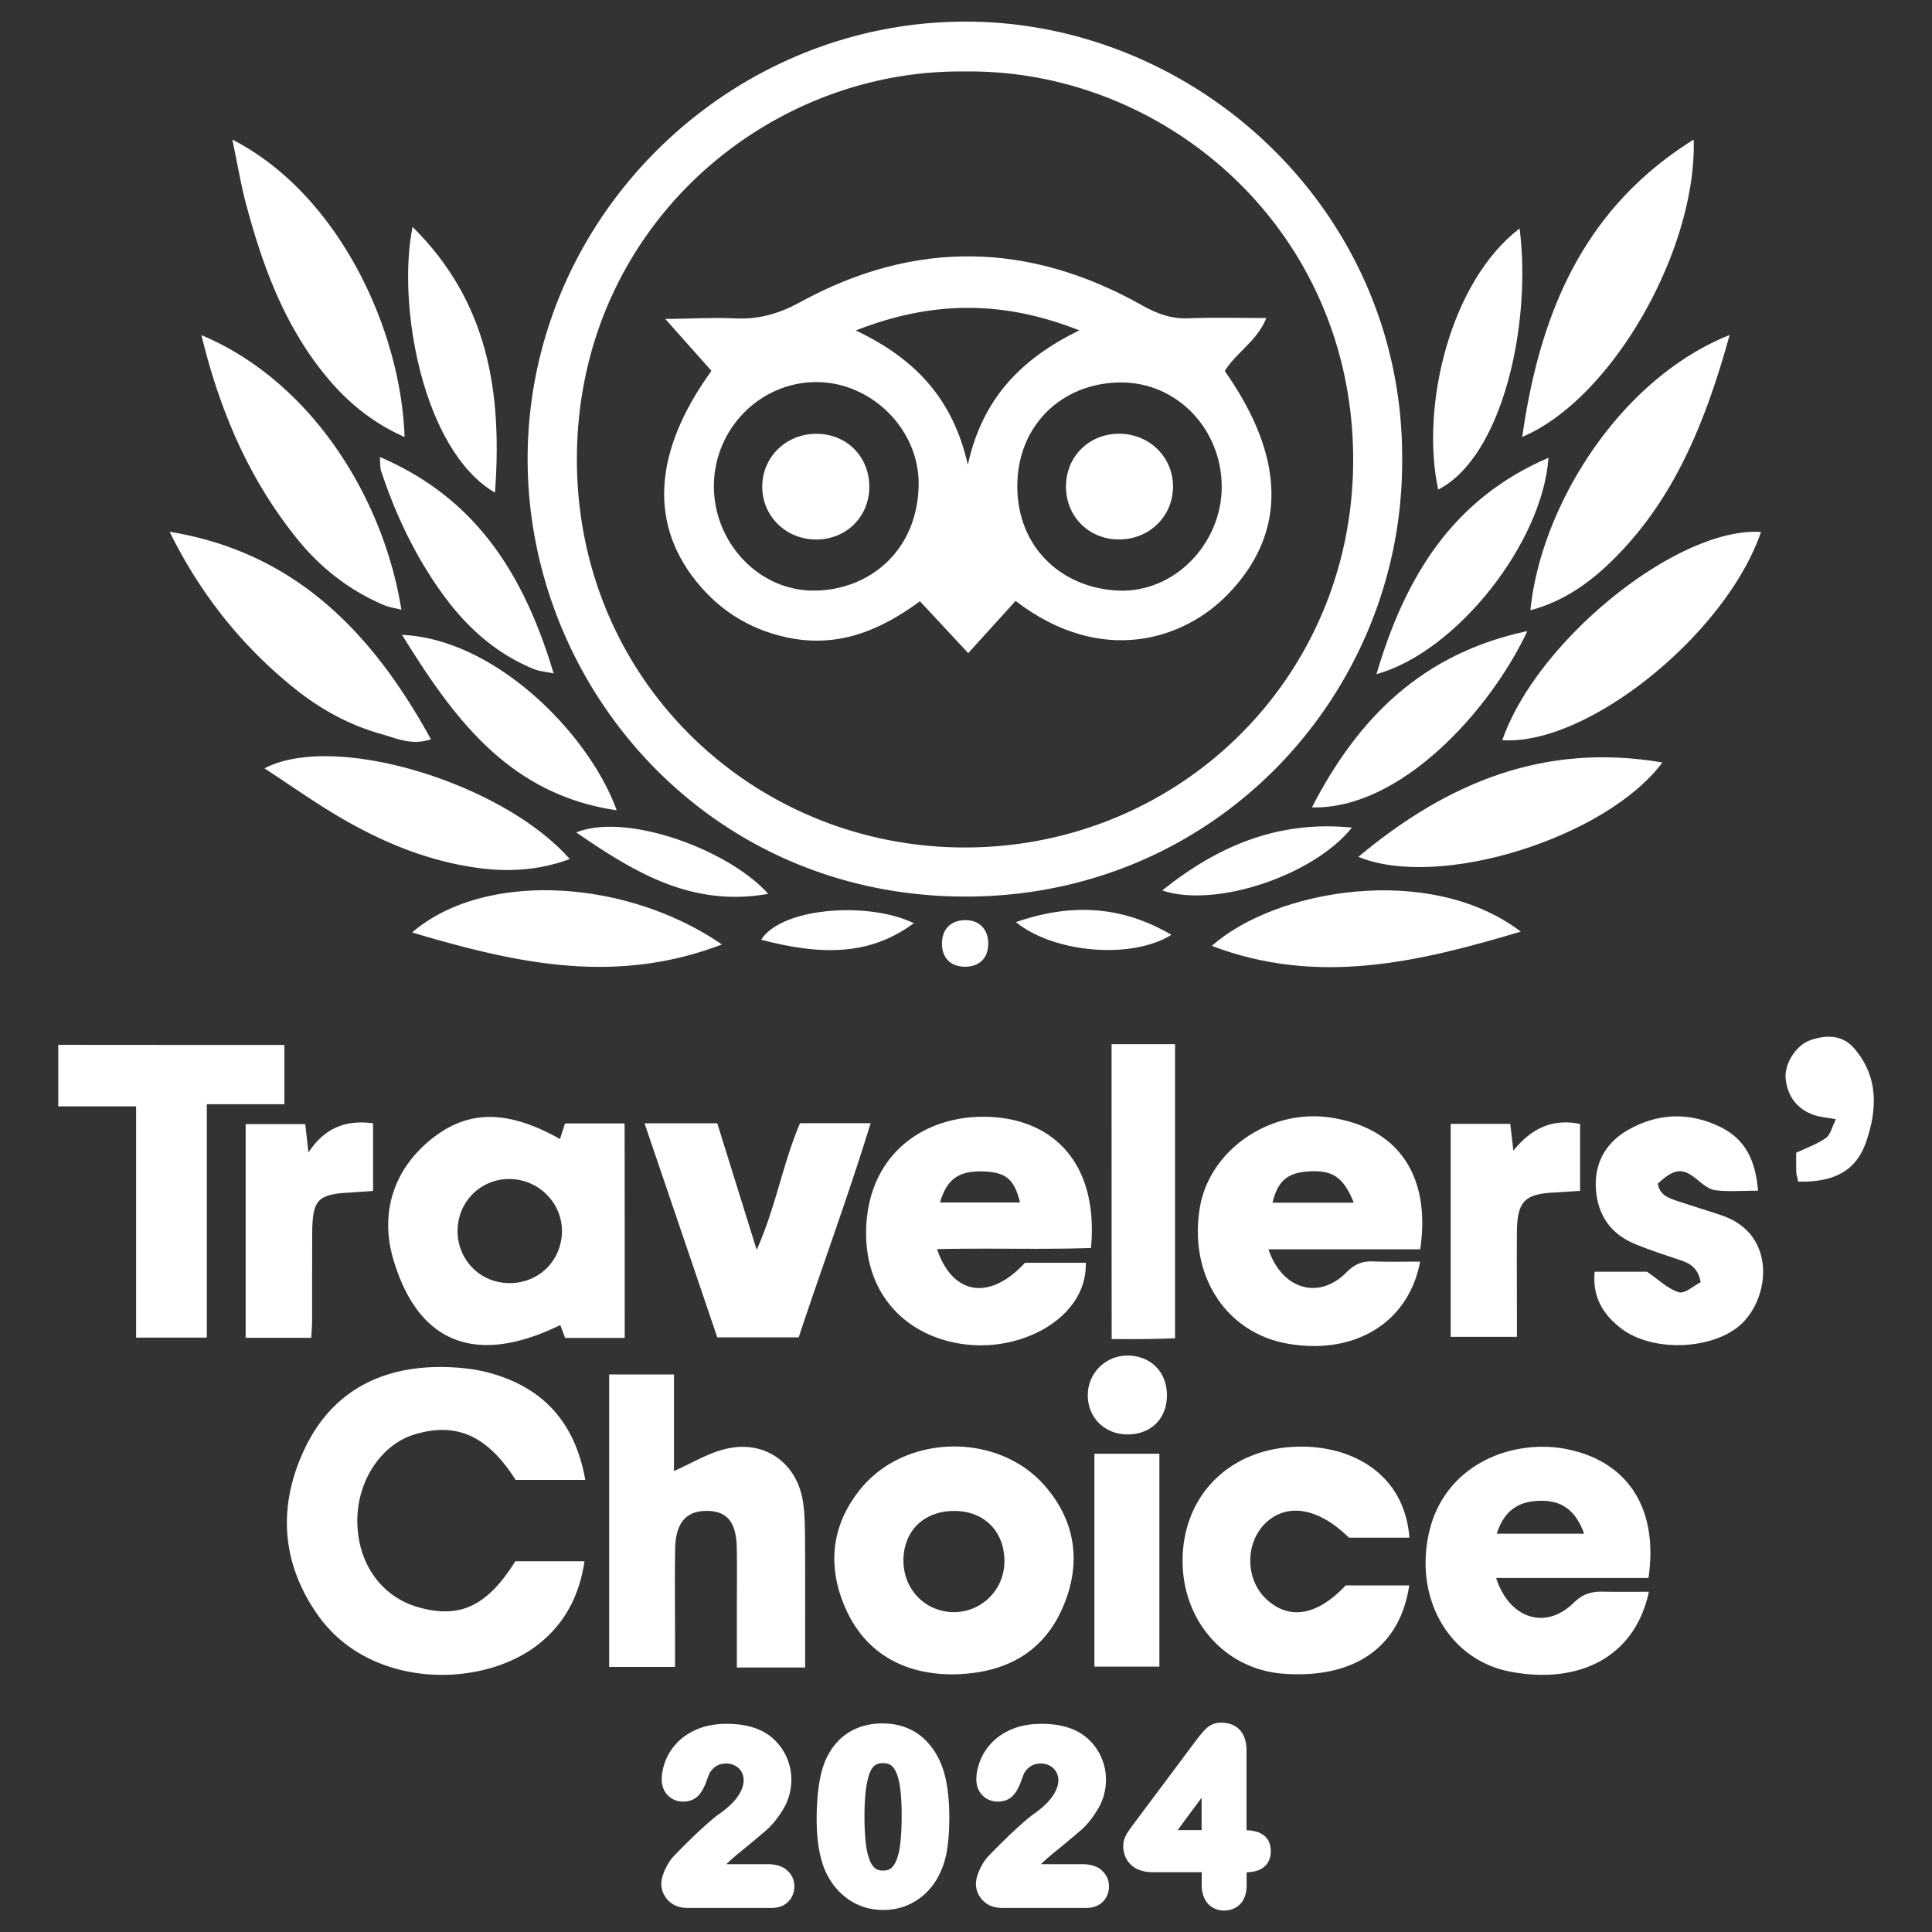
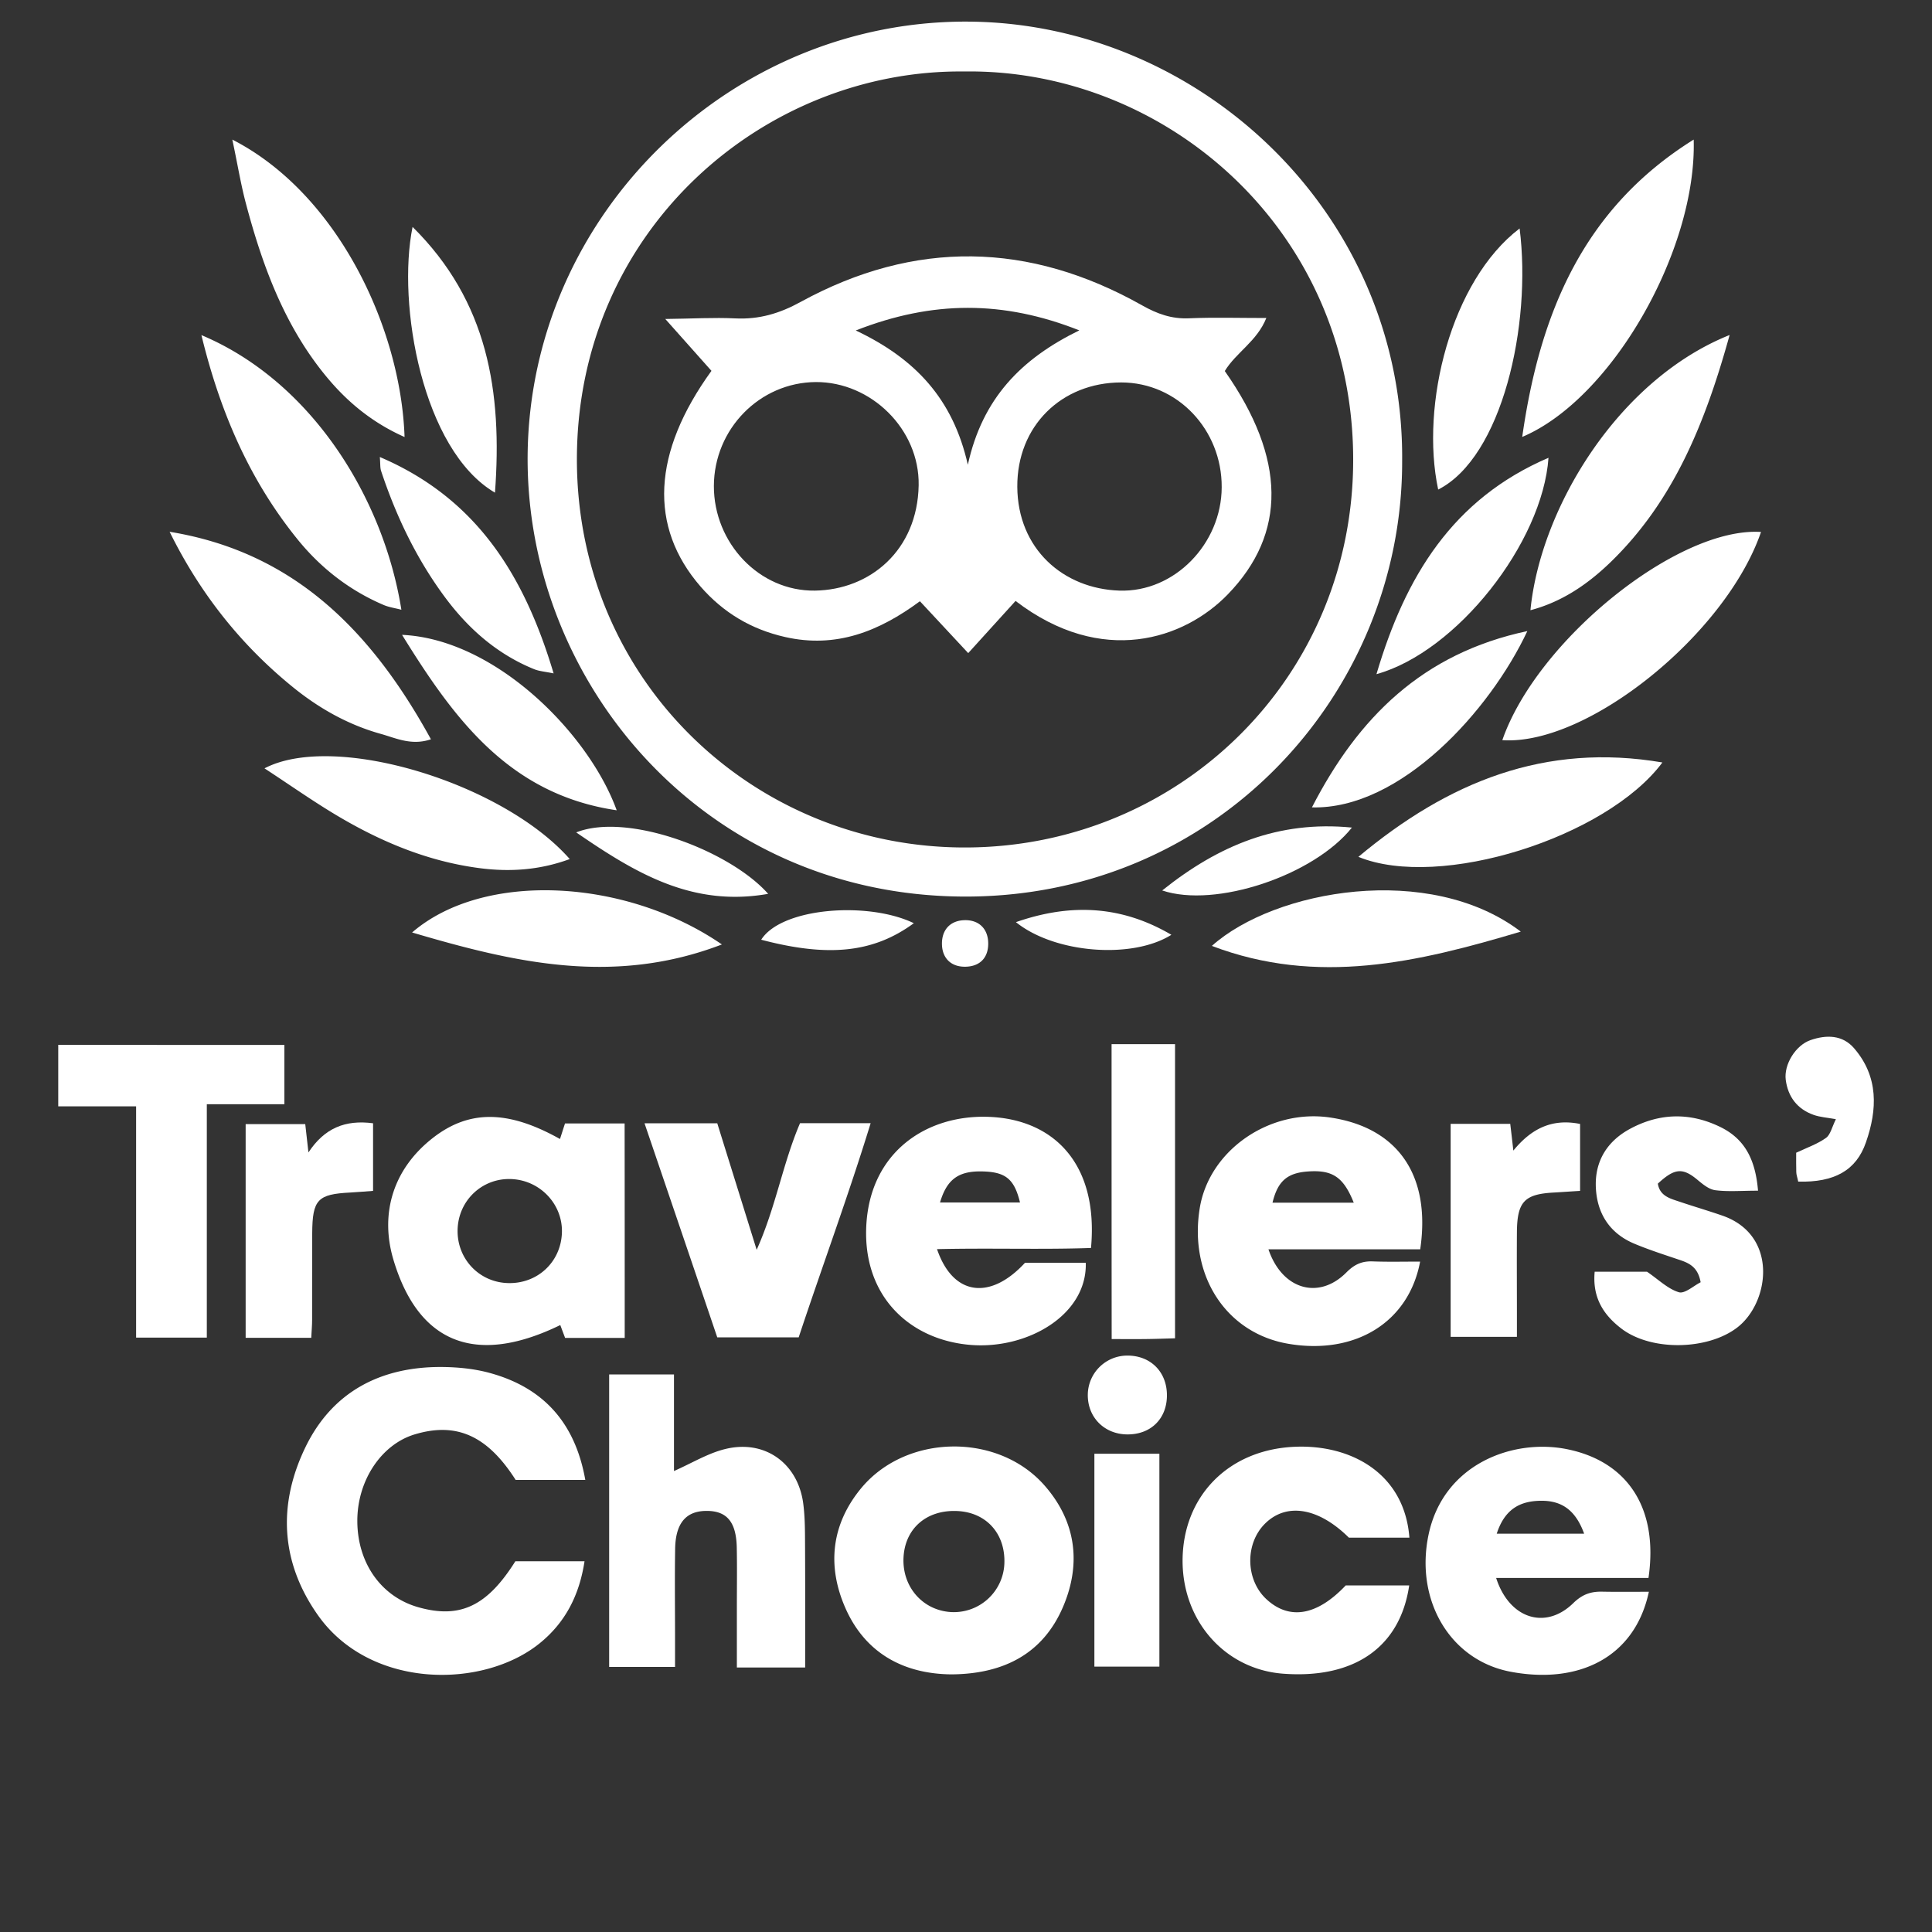
<svg xmlns="http://www.w3.org/2000/svg" id="Layer_1" viewBox="0 0 200 200">
  <rect x="0" y="0" width="200" height="200" fill="#333333" stroke="none" />
  <defs>
    <style>.cls-1{fill:#fff}</style>
  </defs>
  <path d="M162.22 150.02c-5.59-1.13-12.78 1.52-14.33 8.82-1.44 6.79 2.2 13.01 8.45 14.21 7.07 1.35 12.9-1.46 14.35-8.27-1.76 0-3.28.02-4.8-.01-1.19-.03-2.08.26-3.03 1.19-2.87 2.8-6.62 1.62-7.98-2.61h15.77c1.06-7.25-2.19-12.07-8.43-13.33m-7.28 8.75c.84-2.6 2.47-3.38 4.53-3.41 2.13-.04 3.62.91 4.52 3.41zM57.97 117.91c-5.35-3-9.39-3.05-13.15-.12-4.21 3.28-5.5 7.95-4.08 12.66 2.75 9.14 9.06 10.72 17.26 6.72.15.4.31.83.5 1.33h6.17c0-7.55 0-14.81-.01-22.2h-6.17c-.19.57-.35 1.09-.52 1.61m-5.48 14.91c-2.94-.13-5.18-2.54-5.12-5.49.06-3.08 2.59-5.44 5.64-5.27 2.94.16 5.24 2.62 5.16 5.52-.09 3.09-2.58 5.38-5.68 5.24M82.68 138.44c2.46-7.42 5.13-14.63 7.45-22.17h-7.31c-1.79 4.17-2.5 8.67-4.49 13.11-1.45-4.67-2.76-8.86-4.08-13.1h-7.53c2.6 7.64 5.06 14.87 7.53 22.16zM158.43 63.17c3.29-.87 5.95-2.71 8.29-4.97 6.56-6.35 9.82-14.47 12.33-23.52-11.5 4.6-19.58 17.87-20.62 28.49M178.24 125.82c-1.45-.5-2.92-.93-4.37-1.42-.99-.33-2.05-.59-2.25-1.87 1.74-1.62 2.58-1.67 4.12-.38.54.45 1.18.98 1.83 1.06 1.31.17 2.65.05 4.42.05-.27-3.27-1.4-5.42-4.02-6.65-3.07-1.46-6.16-1.38-9.14.2-2.4 1.26-3.74 3.33-3.63 6.08.11 2.7 1.41 4.77 3.97 5.85 1.5.63 3.06 1.13 4.6 1.65 1.03.34 1.99.72 2.28 2.35-.71.35-1.65 1.22-2.26 1.03-1.15-.35-2.11-1.32-3.29-2.12h-5.42c-.25 2.69.92 4.47 2.76 5.88 3.07 2.35 8.87 2.25 11.95-.07 3.4-2.55 4.38-9.63-1.55-11.64M175.33 14.45c-11.4 7.11-15.92 17.92-17.75 30.78 9.3-3.93 18.08-19.38 17.75-30.78M160.88 123.45c.84-.05 1.68-.11 2.69-.17v-6.93c-2.98-.6-5.1.55-6.91 2.76-.12-1.09-.22-1.92-.32-2.77h-6.17v22.05h6.86v-2.23c0-2.88-.02-5.75 0-8.63.03-3.14.79-3.92 3.84-4.08ZM34.1 39.36c2.14 2.5 4.65 4.49 7.78 5.88-.38-11.29-6.94-25.22-17.83-30.79.54 2.53.87 4.6 1.41 6.63 1.76 6.62 4.11 12.97 8.64 18.28M155.52 76.62c8.79.6 23.13-10.94 26.78-21.55-8.59-.56-23.18 11.18-26.78 21.55M99.47 92.81c26.3.27 45.71-20.92 45.68-45.06.23-25.63-20.9-45.23-44.67-45.51-24.73-.29-45.65 19.91-45.86 44.93-.18 23.42 18.16 45.37 44.85 45.64m.34-85.41c20.7-.31 40.15 16.22 40.27 39.97.12 22.64-17.86 40.22-39.94 40.36-21.94.14-40.41-17.12-40.42-40.17C59.72 23.7 79.2 7.17 99.81 7.4M83.15 155.64c-.55-4.17-3.98-6.64-8.06-5.64-1.79.43-3.44 1.45-5.32 2.28v-10h-6.71v30.28h6.82v-2.99c0-3.08-.04-6.15.01-9.23.04-2.63 1.1-3.9 3.17-3.93 2.16-.04 3.16 1.11 3.21 3.81.04 2.02.01 4.04.01 6.06v6.34h7.07c0-4.32.01-8.35-.01-12.37-.01-1.54.01-3.09-.19-4.61M137.73 115.69c-6.29-.95-12.55 3.38-13.53 9.36-1.15 7.01 2.74 12.97 9.18 14.06 6.9 1.17 12.45-2.21 13.63-8.51-1.67 0-3.29.04-4.91-.02-1.13-.04-1.9.31-2.74 1.16-2.85 2.85-6.64 1.76-8.05-2.41h15.71c1.13-7.69-2.34-12.6-9.29-13.64m-6 8.81c.54-2.24 1.53-3.08 3.67-3.23 2.53-.18 3.67.56 4.74 3.23zM139.64 159.18h6.26c-.51-6.7-6.1-9.66-11.86-9.41-6.93.29-11.61 5.18-11.62 11.8 0 6.27 4.42 11.24 10.41 11.69 7.36.55 12.11-2.74 13.05-9.14h-6.57c-2.98 3.15-5.85 3.63-8.23 1.41-2.15-2.01-2.21-5.73-.13-7.8 2.23-2.22 5.55-1.66 8.69 1.45M121.64 108.09h-6.57c0 10.33 0 20.34.01 30.53 1.24 0 2.28.01 3.32 0 1.1-.01 2.21-.05 3.24-.08zM39.7 62.62c.55.24 1.16.32 1.85.5-1.84-11.58-9.31-23.64-20.7-28.43 1.95 8.03 5.02 15.07 9.99 21.19 2.39 2.94 5.35 5.24 8.86 6.74M29.44 108.17c-8.02 0-15.75 0-23.41-.01v6.37h8.06v23.94h7.32v-24.16h8.03zM30.38 71.18c2.71 2.19 5.72 3.87 9.07 4.8 1.56.44 3.17 1.23 5.16.55-6.09-11.1-14.1-19.37-27.05-21.48 3.14 6.37 7.38 11.73 12.82 16.13M42.92 148.49c4.34-1.31 7.54.13 10.46 4.71h7.21c-1.05-5.9-4.31-9.52-9.81-11.05-1.64-.46-3.4-.63-5.11-.64-6.29-.02-11.27 2.58-14.04 8.28-2.88 5.93-2.61 11.92 1.3 17.44 5.43 7.66 17.09 7.62 22.94 2.88 2.63-2.13 4.1-4.94 4.64-8.49h-7.16c-2.92 4.65-5.73 5.97-10.01 4.77-3.85-1.07-6.33-4.55-6.35-8.91-.02-4.18 2.46-7.94 5.93-8.99M110.05 166.33c1.9-4.45 1.36-8.86-1.97-12.61-4.83-5.43-14.24-5.28-18.9.3-3.13 3.76-3.58 8.07-1.68 12.41 2.09 4.78 6.14 6.86 11 6.9 5.48-.04 9.5-2.2 11.55-7m-11.61.55c-2.92-.18-5.04-2.6-4.91-5.6.13-3.03 2.36-4.99 5.53-4.86 3.04.12 5.05 2.35 4.91 5.48a5.234 5.234 0 0 1-5.53 4.98M112.94 129.19c.8-8.74-3.88-13.29-10.5-13.57-6.45-.28-12.35 3.57-12.76 11.23-.39 7.37 4.54 11.89 10.85 12.38 5.82.45 12.02-3.09 11.87-8.51h-6.29c-3.58 3.89-7.45 3.46-9.11-1.41 5.51-.13 10.76.06 15.94-.12m-11.1-7.92c2.28.08 3.17.81 3.75 3.21h-8.28c.72-2.43 1.94-3.31 4.53-3.21M102.3 97.66c-.01-1.54-1-2.48-2.54-2.4-1.4.07-2.25.99-2.25 2.42 0 1.54.99 2.47 2.55 2.39 1.42-.07 2.25-.96 2.24-2.41M42.66 96.53c10.54 3.11 20.86 5.54 32.07 1.24-9.93-6.83-24.65-7.64-32.07-1.24M27.38 79.54c2.65 1.73 5.05 3.43 7.58 4.93 4.55 2.7 9.38 4.71 14.69 5.4 3.16.41 6.23.2 9.33-.94-6.94-7.89-24.36-13.19-31.6-9.39M121.26 96.77c-5.19-3.05-10.47-3.27-16.09-1.31 3.98 3.22 12.02 3.87 16.09 1.31M63.84 83.88C60.99 76 51.33 66.16 41.62 65.72c5.35 8.64 11.06 16.52 22.22 18.16M113.29 150.49h6.73v22.04h-6.73zM94.6 95.57c-4.73-2.29-13.7-1.62-15.8 1.71 6.95 1.83 11.61 1.36 15.8-1.71M55.31 69.28c.53.21 1.14.25 2 .43-3.01-10.06-7.9-18.09-17.99-22.4.06.72.02 1.1.13 1.44 1.55 4.67 3.65 9.07 6.58 13.03 2.43 3.29 5.43 5.94 9.28 7.5M59.65 86.17c6.06 4.16 11.97 7.76 19.87 6.36-3.98-4.49-14.55-8.47-19.87-6.36M116.63 140.33a4.09 4.09 0 0 0-4.02 3.98c-.06 2.38 1.69 4.16 4.08 4.18 2.46.02 4.13-1.65 4.11-4.09-.02-2.43-1.74-4.11-4.17-4.07" class="cls-1" />
  <path d="M72.53 60.73c2.34 2.68 5.21 4.41 8.73 5.21 5.3 1.21 9.76-.59 13.97-3.7 1.72 1.84 3.31 3.56 5 5.37 1.71-1.89 3.25-3.58 4.9-5.4 8.97 6.86 17.49 3.94 21.96-.67 6.13-6.31 6.05-14.09-.3-23.13 1.16-1.92 3.33-3.07 4.3-5.49-2.83 0-5.42-.08-8 .03-1.81.08-3.3-.46-4.86-1.34-11.69-6.59-23.54-6.81-35.34-.36-2.2 1.21-4.31 1.83-6.78 1.71-2.22-.11-4.45.03-7.24.06 1.89 2.12 3.34 3.75 4.78 5.37-6.13 8.47-6.51 16.13-1.12 22.34m53.94-10.29c-.02 5.85-4.89 10.89-10.59 10.7-5.81-.19-10.53-4.32-10.57-10.74-.04-6.3 4.58-10.8 10.75-10.81 5.85 0 10.44 4.91 10.41 10.85M111.73 34.2c-6.04 2.95-10.03 7.05-11.54 13.91-1.55-6.86-5.48-11-11.6-13.9 7.95-3.12 15.28-3.12 23.14-.01m-27.28 5.35c5.71-.03 10.75 4.87 10.65 10.69-.13 6.76-5.06 10.82-10.74 10.9-5.76.08-10.47-4.93-10.46-10.83.02-5.9 4.74-10.72 10.55-10.76M51.24 51c.77-10.46-.73-19.8-8.53-27.51-1.63 7.98 1.01 23.11 8.53 27.51M157.31 23.65c-7.11 5.41-10.3 18.26-8.43 27.03 6.61-3.35 9.7-17.02 8.43-27.03M32.31 136.61c.01-2.98-.01-5.96.01-8.94.02-3.49.56-4.05 3.94-4.22.75-.04 1.49-.11 2.36-.17v-7c-2.88-.38-5.03.5-6.69 3.02-.13-1.18-.24-2.08-.33-2.93h-6.17v22.12h6.79c.04-.76.09-1.31.09-1.88M139.95 85.67c-7.59-.75-13.81 1.84-19.64 6.51 5.51 1.86 15.68-1.55 19.64-6.51M191.94 108.52c-1.21-1.41-2.89-1.41-4.51-.85-1.55.53-2.78 2.53-2.57 4.12.23 1.75 1.19 3.02 2.88 3.62.67.24 1.4.28 2.31.45-.41.82-.56 1.61-1.03 1.94-.9.64-1.98 1.01-3.08 1.53 0 .67-.01 1.34.01 2 0 .27.11.54.2.99 3.74.1 6.01-1.16 7.01-4.06 1.19-3.4 1.32-6.79-1.22-9.74M160.3 47.39c-9.91 4.25-14.82 12.27-17.81 22.4 8.31-2.31 17.19-13.6 17.81-22.4M157.43 96.44c-9.44-7.19-25.47-4.35-31.98 1.48 10.95 4.16 21.33 1.7 31.98-1.48M158.11 65.33c-10.85 2.3-17.52 8.96-22.3 18.25 9.16.24 18.43-10 22.3-18.25M172.09 78.93c-12.15-2.07-22.17 2-31.47 9.77 8.42 3.46 25.69-2 31.47-9.77" class="cls-1" />
-   <path d="M84.47 55.85c3.1.01 5.49-2.32 5.52-5.4.03-3.11-2.27-5.49-5.37-5.54-3.21-.06-5.75 2.4-5.71 5.54.03 3.02 2.47 5.39 5.56 5.4M115.75 55.84c3.22.05 5.73-2.42 5.68-5.57-.05-3.02-2.5-5.37-5.59-5.37-3.1.01-5.47 2.35-5.49 5.43-.02 3.09 2.31 5.47 5.4 5.51M81.4 193.54c-.48-.37-1.12-.56-1.93-.56h-4.28c.43-.42.99-.91 1.7-1.48 1.21-.99 2.04-1.69 2.55-2.14.56-.51 1.11-1.2 1.63-2.06.56-.93.85-1.97.85-3.09a5.7 5.7 0 0 0-.41-2.11 5.6 5.6 0 0 0-1.14-1.79c-.49-.52-1.06-.93-1.71-1.22-.96-.43-2.11-.64-3.42-.64-1.1 0-2.08.17-2.92.5-.85.34-1.56.79-2.12 1.35s-.99 1.19-1.27 1.88-.43 1.37-.43 2.02.22 1.24.64 1.66.97.64 1.58.64c.89 0 1.41-.4 1.68-.74.3-.36.55-.85.77-1.47.22-.61.29-.76.31-.78.42-.65.96-.95 1.69-.95.35 0 .65.07.94.23.27.15.48.34.64.61.16.26.23.56.23.9s-.09.69-.25 1.05c-.18.4-.46.79-.82 1.19-.38.41-.88.83-1.47 1.25-.38.26-1 .78-1.88 1.59-.84.77-1.8 1.72-2.85 2.81-.32.35-.6.78-.86 1.34-.26.58-.39 1.07-.39 1.48 0 .67.26 1.27.75 1.76s1.16.74 1.98.74h8.64c.76 0 1.36-.22 1.78-.66.41-.42.62-.97.62-1.57 0-.7-.28-1.28-.81-1.7ZM95.88 180.21a5.9 5.9 0 0 0-2.03-1.35c-.75-.3-1.6-.45-2.51-.45-1.39 0-2.61.35-3.63 1.03s-1.8 1.68-2.33 2.96c-.3.76-.51 1.65-.64 2.65-.13.97-.2 2.09-.2 3.3 0 .96.06 1.86.18 2.68.12.85.32 1.63.58 2.33.54 1.35 1.36 2.42 2.43 3.19 1.09.78 2.33 1.17 3.7 1.17 1.18 0 2.28-.29 3.25-.87.97-.57 1.77-1.39 2.37-2.44.47-.84.8-1.78.97-2.8.16-.97.25-2.13.25-3.45 0-2.51-.32-4.42-.97-5.84-.38-.83-.86-1.54-1.43-2.11Zm-2.77 11.24c-.14.78-.37 1.37-.68 1.76-.24.3-.56.43-1.02.43s-.76-.13-1-.42c-.31-.36-.53-.94-.68-1.73-.16-.88-.24-2.04-.24-3.46 0-2.05.18-3.57.55-4.5.27-.71.68-1.01 1.35-1.01.62 0 .89.23 1.04.4.3.35.53.91.67 1.66.16.85.24 1.98.24 3.36 0 1.46-.08 2.64-.23 3.51M113.97 193.54c-.48-.37-1.12-.56-1.93-.56h-4.28c.43-.42.99-.91 1.7-1.48 1.21-.99 2.04-1.69 2.55-2.14.56-.51 1.11-1.2 1.63-2.06.56-.93.85-1.97.85-3.09a5.7 5.7 0 0 0-.41-2.11 5.6 5.6 0 0 0-1.14-1.79c-.49-.52-1.06-.93-1.71-1.22-.96-.43-2.11-.64-3.42-.64-1.1 0-2.08.17-2.92.5-.85.34-1.56.79-2.12 1.35s-.99 1.19-1.27 1.88-.43 1.37-.43 2.02.22 1.24.64 1.66.97.64 1.58.64c.89 0 1.41-.4 1.68-.74.3-.36.55-.85.77-1.47.22-.61.29-.76.31-.78.42-.65.96-.95 1.69-.95.35 0 .65.07.94.23a1.682 1.682 0 0 1 .88 1.51c0 .34-.09.69-.26 1.05-.18.4-.46.79-.82 1.19-.38.41-.88.83-1.47 1.25-.38.26-1 .78-1.88 1.59-.84.77-1.8 1.72-2.85 2.81-.32.35-.6.78-.86 1.34-.26.58-.39 1.07-.39 1.48 0 .67.26 1.27.75 1.76s1.16.74 1.98.74h8.64c.76 0 1.36-.22 1.78-.66.41-.42.62-.97.62-1.57 0-.7-.28-1.28-.81-1.7ZM130.49 189.77c-.4-.18-.88-.28-1.45-.31v-8.23c0-1.84-.96-2.9-2.64-2.9-.59 0-1.12.21-1.53.6-.3.28-.66.71-1.1 1.3l-6.22 8.32-.22.3-.21.28c-.13.17-.25.35-.37.54-.15.22-.26.45-.34.66-.09.24-.13.49-.13.74 0 .82.29 1.51.84 2.01.53.48 1.29.73 2.25.73h5.03v1.32c0 .8.21 1.44.62 1.91.43.48 1.02.74 1.7.74s1.28-.25 1.71-.72c.41-.46.62-1.1.62-1.92v-1.32c.71-.02 1.26-.17 1.68-.46.37-.26.82-.77.82-1.7 0-1.21-.66-1.69-1.05-1.86Zm-6.1-.32h-2.48l2.48-3.35z" class="cls-1" />
</svg>